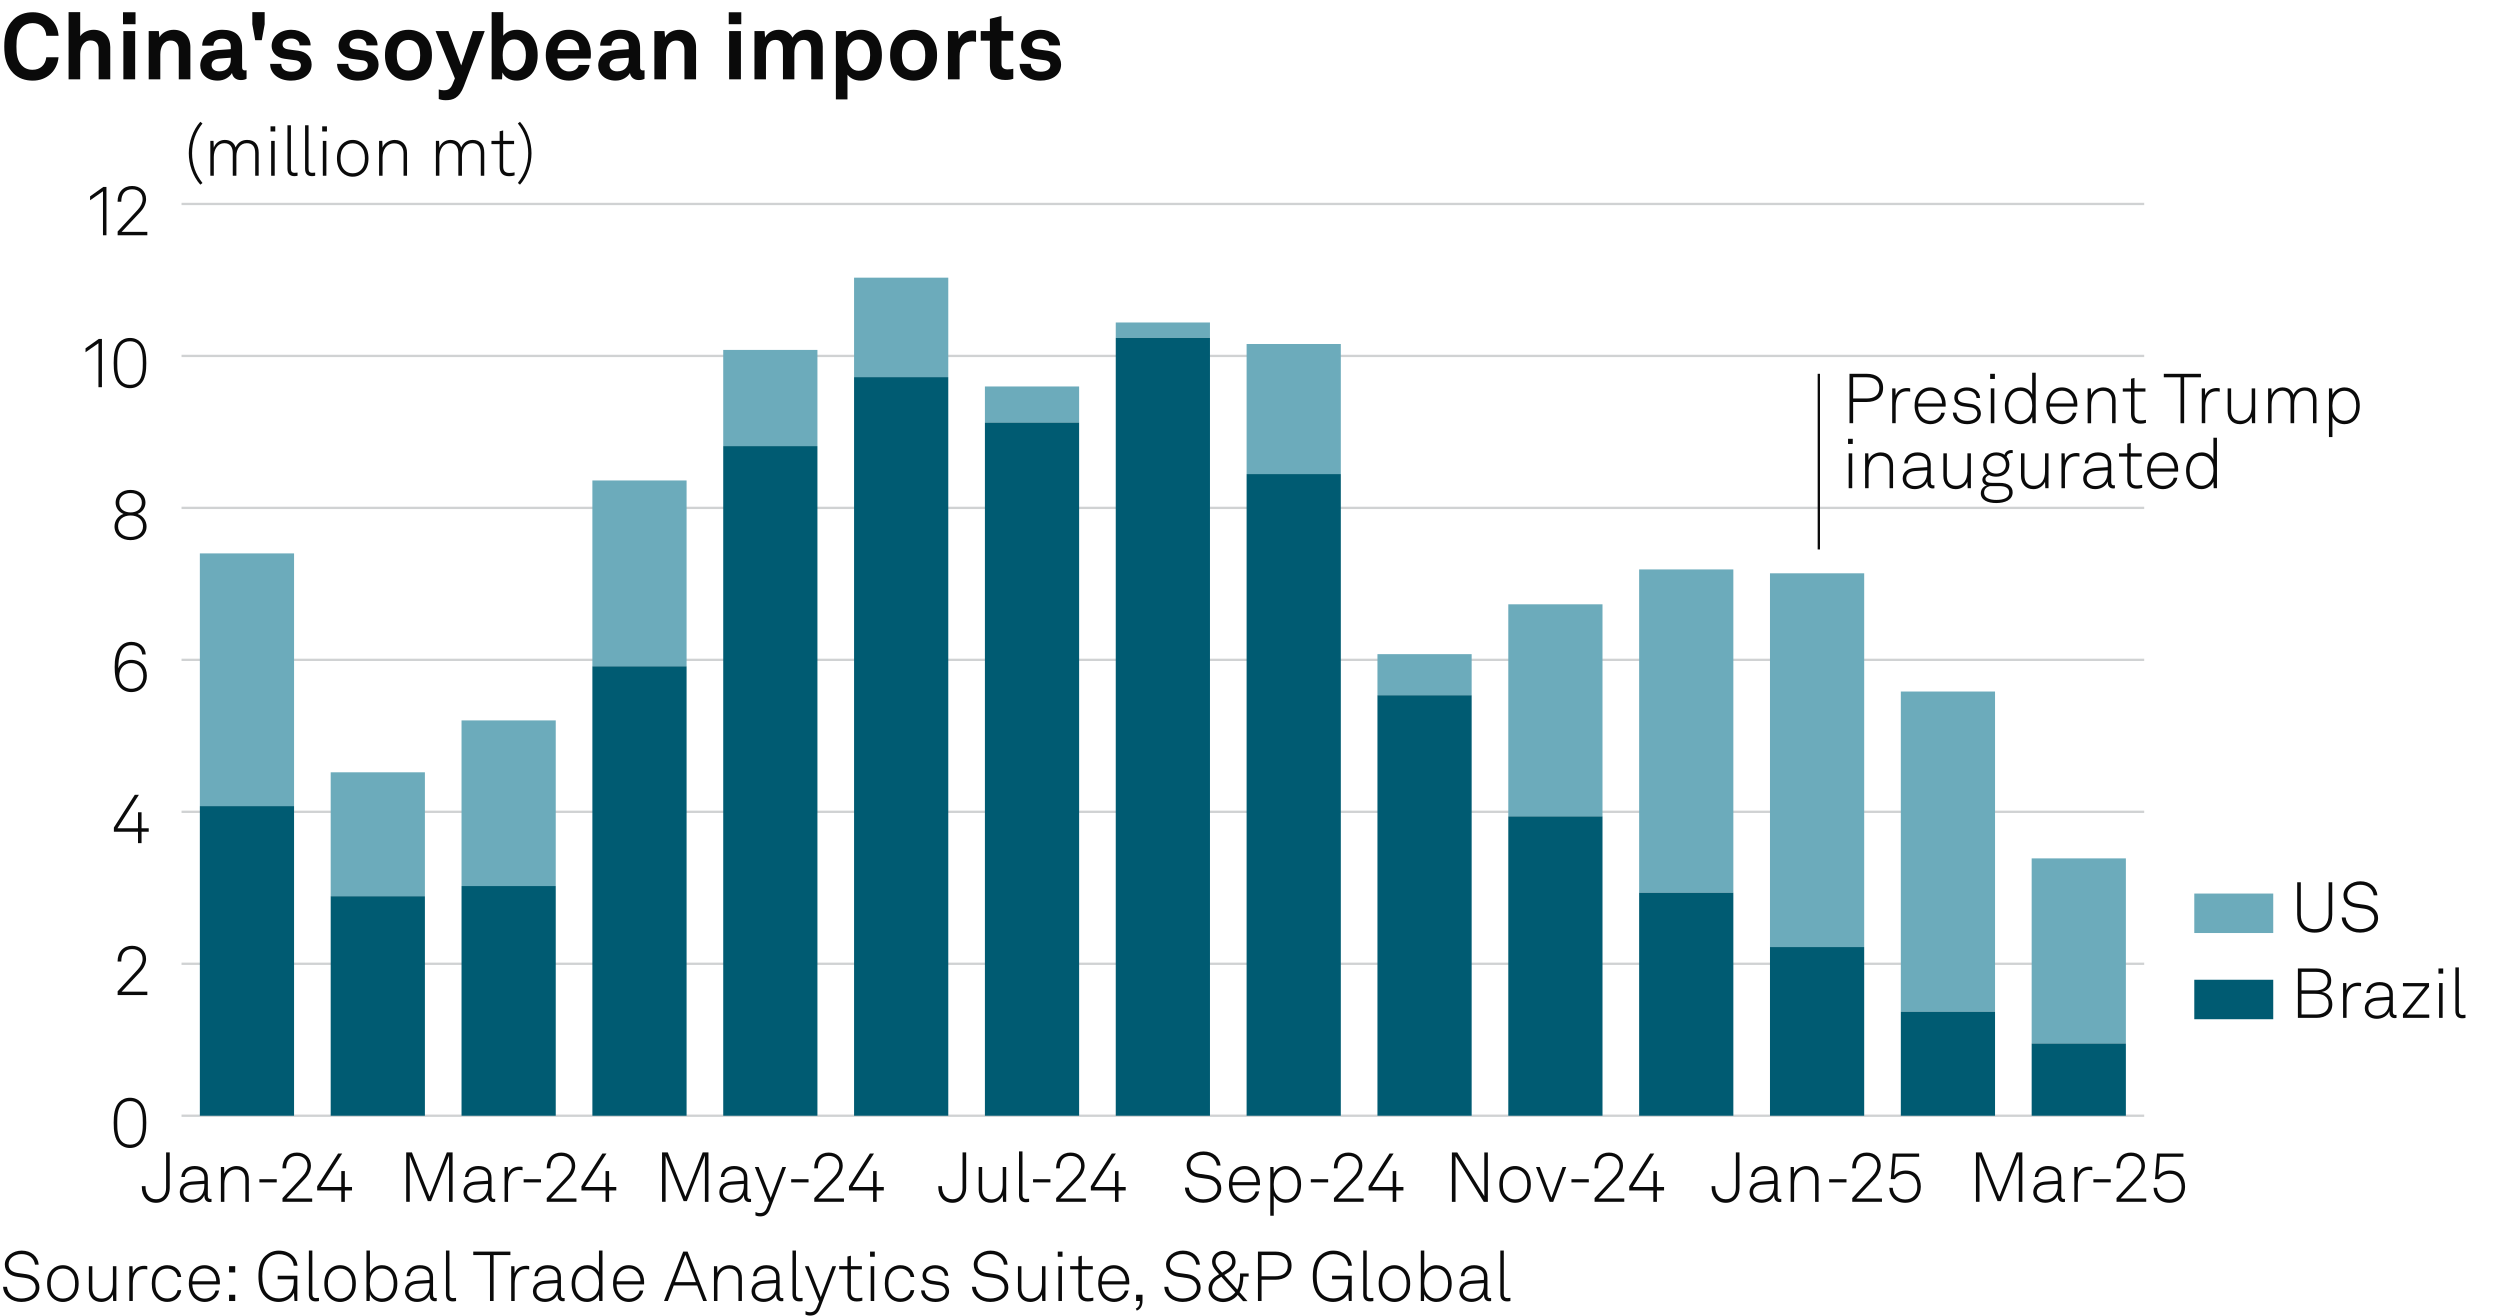
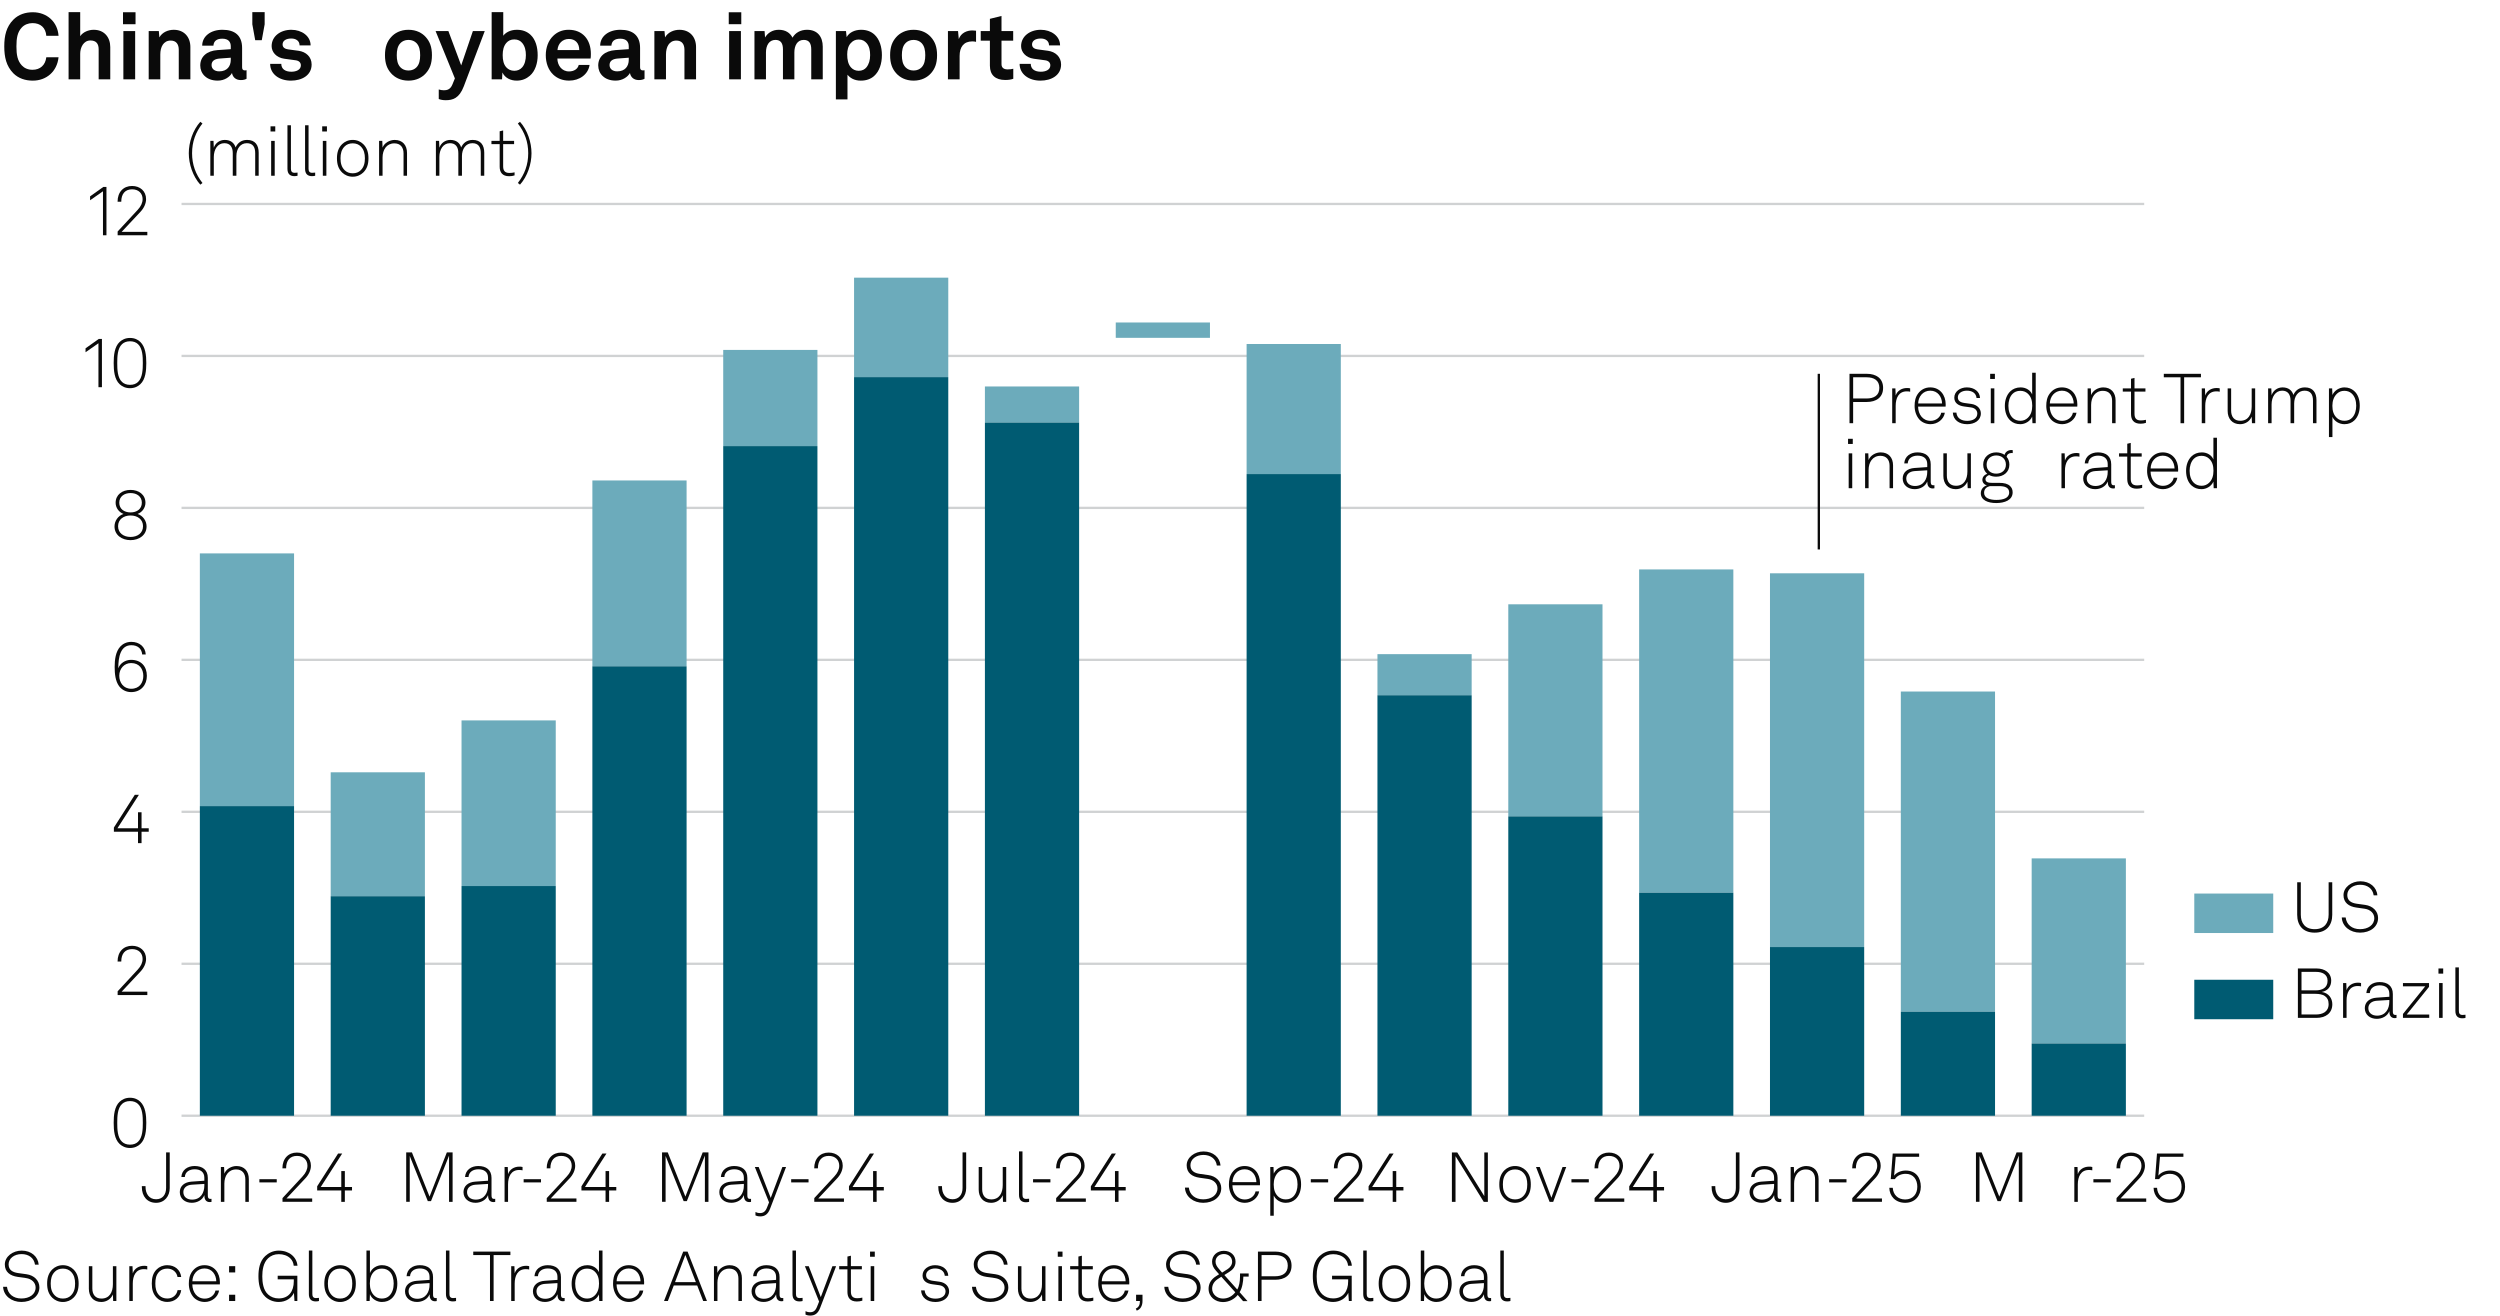
<svg xmlns="http://www.w3.org/2000/svg" version="1.1" viewBox="0 0 269.291 141.732">
  <g>
    <g id="Background">
      <rect width="269.291" height="141.732" fill="#fff" />
    </g>
    <g id="Graph">
      <path d="M1.439,7.896c-.76-.77-.979-1.739-.979-2.898s.22-2.119.989-2.889c.56-.56,1.299-.79,2.089-.79,1.529,0,2.668,1.049,2.769,2.539h-1.319c-.06-.859-.61-1.369-1.489-1.369-.45,0-.87.17-1.149.47-.47.5-.58,1.139-.58,2.039s.11,1.539.58,2.049c.28.3.67.47,1.149.47.83,0,1.389-.5,1.489-1.35h1.319c-.16,1.549-1.319,2.519-2.769,2.519-.81,0-1.549-.24-2.099-.79Z" fill="#0a0a0a" />
      <path d="M8.639,1.309v2.588c.3-.45.909-.689,1.449-.689,1.139,0,1.789.799,1.789,1.869v3.468h-1.25v-3.238c0-.6-.27-.949-.89-.949-.75,0-1.099.77-1.099,1.429v2.758h-1.25V1.309h1.25Z" fill="#0a0a0a" />
      <path d="M14.599,1.319v1.29h-1.35v-1.29h1.35ZM14.559,3.348v5.197h-1.27V3.348h1.27Z" fill="#0a0a0a" />
      <path d="M16.019,3.348h1.089l.06.68c.31-.56.95-.819,1.549-.819,1.109,0,1.789.77,1.789,1.859v3.478h-1.25v-3.188c0-.609-.29-.989-.87-.989-.779,0-1.119.689-1.119,1.499v2.679h-1.25V3.348Z" fill="#0a0a0a" />
      <path d="M21.57,7.056c0-.949.7-1.579,1.859-1.659l1.429-.1v-.3c0-.49-.26-.83-.919-.83-.61,0-.919.27-.95.75h-1.209c0-.99.889-1.709,2.179-1.709,1.339,0,2.119.62,2.119,1.959v2.089c0,.24.11.33.32.33.06,0,.12-.01.16-.02v.919c-.16.09-.34.14-.62.14-.54,0-.87-.31-.95-.76-.24.42-.799.82-1.539.82-1.239,0-1.879-.78-1.879-1.629ZM24.858,6.446v-.23l-1.199.09c-.5.04-.87.23-.87.7,0,.4.31.68.83.68.85,0,1.239-.56,1.239-1.239Z" fill="#0a0a0a" />
      <path d="M27.179,1.309h1.329v1.309l-.31,1.709h-.709l-.31-1.709v-1.309Z" fill="#0a0a0a" />
      <path d="M29.1,6.876h1.199c0,.58.46.85,1.08.85.52,0,1.029-.2,1.029-.69,0-.28-.19-.49-.54-.54l-1.25-.17c-.859-.12-1.359-.72-1.359-1.359,0-1.059.95-1.759,2.119-1.759,1.129,0,2.079.68,2.079,1.679h-1.189c0-.479-.38-.739-.89-.739-.54,0-.939.22-.939.64,0,.37.32.49.6.53l1.109.15c.819.11,1.419.66,1.419,1.479,0,1.159-1.039,1.739-2.229,1.739-1.259,0-2.239-.71-2.239-1.809Z" fill="#0a0a0a" />
-       <path d="M36.31,6.876h1.199c0,.58.46.85,1.08.85.52,0,1.029-.2,1.029-.69,0-.28-.19-.49-.54-.54l-1.25-.17c-.859-.12-1.359-.72-1.359-1.359,0-1.059.95-1.759,2.119-1.759,1.129,0,2.079.68,2.079,1.679h-1.189c0-.479-.38-.739-.89-.739-.54,0-.939.22-.939.64,0,.37.32.49.6.53l1.109.15c.819.11,1.419.66,1.419,1.479,0,1.159-1.039,1.739-2.229,1.739-1.259,0-2.239-.71-2.239-1.809Z" fill="#0a0a0a" />
      <path d="M42.129,7.896c-.42-.47-.66-1.04-.66-1.949s.24-1.479.66-1.949c.37-.42.989-.79,1.869-.79s1.5.37,1.869.79c.42.47.66,1.039.66,1.949s-.24,1.479-.66,1.949c-.37.419-.99.79-1.869.79s-1.499-.37-1.869-.79ZM44.848,7.266c.33-.33.41-.81.41-1.319s-.08-.989-.41-1.319c-.18-.18-.46-.33-.85-.33s-.669.15-.85.33c-.33.33-.41.81-.41,1.319s.08.99.41,1.319c.18.18.46.33.85.33s.67-.15.85-.33Z" fill="#0a0a0a" />
      <path d="M47.26,10.664v-1.029c.16.05.34.09.55.09.34,0,.699-.08.919-.62l.27-.66-2.079-5.097h1.379l1.379,3.698,1.259-3.698h1.279l-2.259,5.957c-.49,1.289-1.189,1.489-1.949,1.489-.26,0-.54-.04-.75-.13Z" fill="#0a0a0a" />
      <path d="M54.119,7.805l-.04.74h-1.12V1.309h1.25v2.539c.23-.31.72-.64,1.469-.64.62,0,1.109.2,1.469.54.54.51.77,1.309.77,2.209,0,.839-.26,1.709-.85,2.208-.36.31-.82.52-1.409.52-.64,0-1.27-.28-1.539-.88ZM56.237,7.266c.3-.33.41-.83.41-1.329s-.1-.939-.38-1.29c-.2-.25-.47-.4-.869-.4-.38,0-.65.14-.86.38-.29.34-.39.79-.39,1.31,0,.54.1,1.019.41,1.339.19.2.47.35.84.35s.64-.14.839-.36Z" fill="#0a0a0a" />
      <path d="M59.599,8.045c-.53-.5-.81-1.25-.81-2.099,0-.83.28-1.579.8-2.079.399-.39.939-.66,1.659-.66,1.5,0,2.399,1.049,2.399,2.599,0,.2-.01.379-.03.5h-3.578c0,.709.459,1.389,1.249,1.389.57,0,.959-.29,1.05-.7h1.169c-.15,1.02-1.079,1.689-2.199,1.689-.739,0-1.289-.25-1.709-.64ZM62.397,5.396c0-.77-.45-1.199-1.119-1.199-.68,0-1.179.49-1.229,1.199h2.349Z" fill="#0a0a0a" />
      <path d="M64.439,7.056c0-.949.7-1.579,1.859-1.659l1.429-.1v-.3c0-.49-.26-.83-.919-.83-.61,0-.919.27-.95.75h-1.209c0-.99.889-1.709,2.179-1.709,1.339,0,2.119.62,2.119,1.959v2.089c0,.24.11.33.32.33.06,0,.12-.01.16-.02v.919c-.16.09-.34.14-.62.14-.54,0-.87-.31-.95-.76-.24.42-.799.82-1.539.82-1.239,0-1.879-.78-1.879-1.629ZM67.728,6.446v-.23l-1.199.09c-.5.04-.87.23-.87.7,0,.4.31.68.83.68.85,0,1.239-.56,1.239-1.239Z" fill="#0a0a0a" />
      <path d="M70.489,3.348h1.089l.06.68c.31-.56.95-.819,1.549-.819,1.109,0,1.789.77,1.789,1.859v3.478h-1.25v-3.188c0-.609-.29-.989-.87-.989-.779,0-1.119.689-1.119,1.499v2.679h-1.25V3.348Z" fill="#0a0a0a" />
      <path d="M79.848,1.319v1.29h-1.35v-1.29h1.35ZM79.808,3.348v5.197h-1.27V3.348h1.27Z" fill="#0a0a0a" />
      <path d="M81.269,3.348h1.089l.05.69c.29-.49.79-.83,1.479-.83.729,0,1.219.33,1.479.85.31-.54.87-.85,1.569-.85,1.109,0,1.689.739,1.689,1.819v3.518h-1.239v-3.218c0-.64-.22-1.029-.81-1.029-.689,0-1.009.609-1.009,1.349v2.898h-1.229v-3.218c0-.64-.22-1.029-.81-1.029-.689,0-1.02.609-1.02,1.349v2.898h-1.239V3.348Z" fill="#0a0a0a" />
      <path d="M90.039,3.348h1.089l.07.65c.29-.53.919-.79,1.559-.79.6,0,1.079.19,1.429.51.56.509.81,1.349.81,2.219,0,.929-.28,1.759-.85,2.259-.35.31-.83.49-1.419.49-.75,0-1.189-.33-1.439-.64v2.658h-1.25V3.348ZM93.327,7.256c.28-.35.4-.79.4-1.319,0-.48-.08-.939-.37-1.279-.21-.24-.46-.4-.859-.4-.38,0-.63.14-.85.38-.29.31-.39.759-.39,1.229,0,.56.1,1.06.41,1.399.19.21.459.36.83.36.379,0,.649-.15.829-.37Z" fill="#0a0a0a" />
      <path d="M96.539,7.896c-.42-.47-.66-1.04-.66-1.949s.24-1.479.66-1.949c.37-.42.989-.79,1.869-.79s1.5.37,1.869.79c.42.47.66,1.039.66,1.949s-.24,1.479-.66,1.949c-.37.419-.99.79-1.869.79s-1.499-.37-1.869-.79ZM99.257,7.266c.33-.33.41-.81.41-1.319s-.08-.989-.41-1.319c-.18-.18-.46-.33-.85-.33s-.669.15-.85.33c-.33.33-.41.81-.41,1.319s.08.99.41,1.319c.18.18.46.33.85.33s.67-.15.85-.33Z" fill="#0a0a0a" />
      <path d="M102.108,3.348h1.089l.08.86c.24-.66.859-.93,1.469-.93.13,0,.26.01.39.03v1.2c-.1-.03-.25-.05-.399-.05-.93,0-1.37.6-1.37,1.569v2.519h-1.259V3.348Z" fill="#0a0a0a" />
      <path d="M106.628,7.086v-2.708h-.989v-1.03h.989v-1.319l1.25-.31v1.629h1.259v1.03h-1.259v2.528c0,.4.26.57.66.57.26,0,.45-.03.609-.07v1.079c-.27.1-.569.13-.869.13-1.05,0-1.649-.53-1.649-1.529Z" fill="#0a0a0a" />
      <path d="M109.829,6.876h1.199c0,.58.46.85,1.08.85.52,0,1.029-.2,1.029-.69,0-.28-.19-.49-.54-.54l-1.25-.17c-.859-.12-1.359-.72-1.359-1.359,0-1.059.95-1.759,2.119-1.759,1.129,0,2.079.68,2.079,1.679h-1.189c0-.479-.38-.739-.89-.739-.54,0-.939.22-.939.64,0,.37.32.49.6.53l1.109.15c.819.11,1.419.66,1.419,1.479,0,1.159-1.039,1.739-2.229,1.739-1.259,0-2.239-.71-2.239-1.809Z" fill="#0a0a0a" />
      <path d="M.331,138.608h.42c.09.766.676,1.262,1.547,1.262.863,0,1.539-.436,1.539-1.187,0-.503-.398-.924-1.036-1.014l-.901-.128c-.811-.112-1.381-.532-1.381-1.336,0-.863.871-1.494,1.817-1.494,1.028,0,1.764.646,1.832,1.517h-.398c-.105-.751-.706-1.141-1.449-1.141-.781,0-1.396.458-1.396,1.104,0,.615.443.855,1.014.938l.916.127c.818.113,1.389.676,1.389,1.412,0,.945-.833,1.576-1.944,1.576-1.059,0-1.922-.661-1.967-1.637Z" fill="#0a0a0a" />
      <path d="M5.648,139.802c-.413-.397-.571-.893-.571-1.539,0-.638.158-1.141.571-1.539.27-.255.646-.442,1.126-.442s.856.188,1.126.442c.413.398.57.901.57,1.539,0,.646-.158,1.142-.57,1.539-.271.256-.646.443-1.126.443s-.856-.188-1.126-.443ZM7.638,139.547c.353-.346.451-.788.451-1.284,0-.487-.098-.938-.451-1.283-.203-.203-.488-.33-.863-.33s-.661.127-.863.33c-.353.345-.45.796-.45,1.283,0,.496.097.938.45,1.284.203.203.488.33.863.33s.661-.127.863-.33Z" fill="#0a0a0a" />
      <path d="M9.571,138.812v-2.425h.375v2.402c0,.652.323,1.088.983,1.088.871,0,1.231-.698,1.231-1.539v-1.951h.375v3.753h-.345l-.03-.705c-.21.495-.69.811-1.254.811-.848,0-1.336-.593-1.336-1.434Z" fill="#0a0a0a" />
      <path d="M13.928,136.387h.345l.03.772c.165-.525.675-.811,1.208-.811.113,0,.24,0,.353.038v.36c-.12-.03-.248-.038-.368-.038-.871,0-1.193.721-1.193,1.554v1.877h-.375v-3.753Z" fill="#0a0a0a" />
      <path d="M16.891,139.795c-.398-.398-.541-.894-.541-1.532,0-.646.135-1.148.541-1.539.27-.263.653-.442,1.133-.442.796,0,1.404.488,1.494,1.269h-.398c-.083-.518-.511-.9-1.096-.9-.368,0-.661.12-.863.322-.353.353-.428.796-.428,1.291,0,.488.083.932.435,1.284.203.203.496.323.863.323.586,0,1.014-.384,1.096-.901h.391c-.098.773-.706,1.269-1.494,1.269-.48,0-.863-.173-1.133-.442Z" fill="#0a0a0a" />
      <path d="M20.836,139.72c-.308-.36-.496-.871-.496-1.441,0-.474.075-.938.375-1.337.323-.428.766-.66,1.314-.66,1.036,0,1.659.826,1.659,1.824,0,.09,0,.143-.007.248h-2.965c.015.833.503,1.531,1.344,1.531.593,0,1.059-.391,1.148-.871h.391c-.113.706-.789,1.231-1.539,1.231-.541,0-.976-.24-1.224-.525ZM23.298,138.016c-.015-.714-.458-1.382-1.269-1.382-.796,0-1.292.646-1.307,1.382h2.575Z" fill="#0a0a0a" />
      <path d="M25.336,136.387v.675h-.661v-.675h.661ZM25.336,139.464v.676h-.661v-.676h.661Z" fill="#0a0a0a" />
      <path d="M28.568,139.675c-.593-.571-.729-1.435-.729-2.192,0-.766.12-1.614.729-2.185.353-.33.855-.586,1.456-.586.571,0,1.051.173,1.396.458.36.293.585.706.623,1.171h-.405c-.03-.322-.158-.585-.36-.788-.3-.3-.75-.458-1.246-.458-.48,0-.871.173-1.156.443-.518.495-.623,1.291-.623,1.944,0,.646.098,1.486.63,1.959.3.271.684.421,1.141.421,1.089,0,1.622-.773,1.622-1.84v-.218h-1.734v-.383h2.117v2.718h-.308l-.06-.878c-.248.556-.856.983-1.637.983-.601,0-1.111-.24-1.456-.57Z" fill="#0a0a0a" />
      <path d="M33.27,139.39v-4.685h.375v4.669c0,.256.075.45.39.45.15,0,.218-.007.323-.022v.338c-.083.022-.181.045-.338.045-.48,0-.751-.247-.751-.795Z" fill="#0a0a0a" />
      <path d="M35.505,139.802c-.413-.397-.57-.893-.57-1.539,0-.638.157-1.141.57-1.539.271-.255.646-.442,1.126-.442s.856.188,1.126.442c.413.398.571.901.571,1.539,0,.646-.158,1.142-.571,1.539-.27.256-.646.443-1.126.443s-.855-.188-1.126-.443ZM37.495,139.547c.353-.346.451-.788.451-1.284,0-.487-.098-.938-.451-1.283-.203-.203-.488-.33-.863-.33s-.661.127-.863.33c-.353.345-.45.796-.45,1.283,0,.496.098.938.45,1.284.203.203.488.33.863.33s.661-.127.863-.33Z" fill="#0a0a0a" />
      <path d="M39.848,139.404l-.03.735h-.345v-5.435h.375v2.425c.195-.519.743-.849,1.291-.849.451,0,.803.15,1.059.391.405.375.601.976.601,1.599,0,.653-.203,1.254-.638,1.622-.255.218-.585.353-1.028.353-.518,0-1.089-.315-1.284-.841ZM41.897,139.614c.353-.315.51-.811.51-1.352,0-.487-.12-.976-.428-1.283-.203-.203-.473-.33-.841-.33-.353,0-.616.112-.811.292-.353.323-.488.767-.488,1.321,0,.519.143.991.496,1.314.195.18.451.3.788.3.331,0,.586-.098.773-.263Z" fill="#0a0a0a" />
      <path d="M43.627,139.097c0-.668.51-1.081,1.261-1.134l1.382-.098v-.33c0-.631-.458-.901-1.036-.901-.563,0-1.029.271-1.066.834h-.375c.052-.773.676-1.187,1.426-1.187.856,0,1.426.42,1.426,1.283v1.854c0,.256.038.405.293.405.03,0,.075,0,.105-.007v.33c-.052.015-.12.022-.18.022-.465,0-.593-.353-.593-.751-.203.533-.773.826-1.352.826-.728,0-1.291-.443-1.291-1.148ZM46.27,138.405v-.194l-1.344.082c-.578.038-.916.353-.916.796,0,.525.405.811.938.811.946,0,1.321-.766,1.321-1.494Z" fill="#0a0a0a" />
      <path d="M48.037,139.39v-4.685h.375v4.669c0,.256.075.45.39.45.15,0,.218-.007.323-.022v.338c-.083.022-.18.045-.337.045-.48,0-.751-.247-.751-.795Z" fill="#0a0a0a" />
      <path d="M50.977,135.192v-.375h4.001v.375h-1.809v4.947h-.39v-4.947h-1.802Z" fill="#0a0a0a" />
      <path d="M55.065,136.387h.345l.03.772c.165-.525.675-.811,1.208-.811.113,0,.24,0,.353.038v.36c-.12-.03-.248-.038-.368-.038-.871,0-1.193.721-1.193,1.554v1.877h-.375v-3.753Z" fill="#0a0a0a" />
      <path d="M57.405,139.097c0-.668.51-1.081,1.261-1.134l1.382-.098v-.33c0-.631-.458-.901-1.036-.901-.563,0-1.029.271-1.066.834h-.375c.052-.773.676-1.187,1.426-1.187.856,0,1.426.42,1.426,1.283v1.854c0,.256.038.405.293.405.03,0,.075,0,.105-.007v.33c-.052.015-.12.022-.18.022-.465,0-.593-.353-.593-.751-.203.533-.773.826-1.352.826-.728,0-1.291-.443-1.291-1.148ZM60.047,138.405v-.194l-1.344.082c-.578.038-.916.353-.916.796,0,.525.405.811.938.811.946,0,1.321-.766,1.321-1.494Z" fill="#0a0a0a" />
      <path d="M62.205,139.885c-.436-.368-.631-.969-.631-1.614,0-.615.195-1.193.601-1.576.263-.248.631-.413,1.096-.413.608,0,1.073.338,1.246.758v-2.334h.383v5.435h-.353l-.03-.713c-.21.503-.758.818-1.276.818-.443,0-.781-.143-1.036-.36ZM64.037,139.569c.353-.323.488-.788.488-1.307,0-.555-.128-.99-.48-1.313-.195-.18-.458-.3-.811-.3-.36,0-.638.127-.841.338-.3.314-.436.795-.436,1.275,0,.533.15,1.044.511,1.344.195.166.458.271.781.271.338,0,.593-.127.788-.308Z" fill="#0a0a0a" />
      <path d="M66.532,139.72c-.308-.36-.496-.871-.496-1.441,0-.474.075-.938.375-1.337.323-.428.766-.66,1.314-.66,1.036,0,1.659.826,1.659,1.824,0,.09,0,.143-.007.248h-2.965c.015.833.503,1.531,1.344,1.531.593,0,1.059-.391,1.148-.871h.391c-.113.706-.789,1.231-1.539,1.231-.541,0-.976-.24-1.224-.525ZM68.995,138.016c-.015-.714-.458-1.382-1.269-1.382-.796,0-1.292.646-1.307,1.382h2.575Z" fill="#0a0a0a" />
      <path d="M75.1,138.466h-2.522l-.638,1.674h-.413l2.064-5.322h.473l2.087,5.322h-.405l-.646-1.674ZM74.957,138.105l-1.133-2.928-1.111,2.928h2.245Z" fill="#0a0a0a" />
      <path d="M76.904,136.387h.345l.03.721c.195-.519.781-.826,1.306-.826.856,0,1.329.57,1.329,1.403v2.455h-.375v-2.417c0-.631-.323-1.073-.991-1.073-.833,0-1.269.69-1.269,1.523v1.967h-.375v-3.753Z" fill="#0a0a0a" />
      <path d="M80.955,139.097c0-.668.51-1.081,1.261-1.134l1.382-.098v-.33c0-.631-.458-.901-1.036-.901-.563,0-1.029.271-1.066.834h-.375c.052-.773.676-1.187,1.426-1.187.856,0,1.426.42,1.426,1.283v1.854c0,.256.038.405.293.405.03,0,.075,0,.105-.007v.33c-.052.015-.12.022-.18.022-.465,0-.593-.353-.593-.751-.203.533-.773.826-1.352.826-.728,0-1.291-.443-1.291-1.148ZM83.597,138.405v-.194l-1.344.082c-.578.038-.916.353-.916.796,0,.525.405.811.938.811.946,0,1.321-.766,1.321-1.494Z" fill="#0a0a0a" />
      <path d="M85.364,139.39v-4.685h.375v4.669c0,.256.075.45.39.45.15,0,.218-.007.323-.022v.338c-.083.022-.18.045-.337.045-.48,0-.751-.247-.751-.795Z" fill="#0a0a0a" />
      <path d="M86.767,141.604v-.367c.135.067.3.112.488.112.36,0,.586-.165.758-.601l.218-.548-1.531-3.813h.413l1.299,3.333,1.254-3.333h.398l-1.719,4.489c-.233.607-.571.833-1.066.833-.24,0-.45-.067-.51-.105Z" fill="#0a0a0a" />
      <path d="M91.282,139.164v-2.433h-.886v-.345h.886v-1.036l.375-.091v1.127h1.179v.345h-1.179v2.38c0,.413.127.729.676.729.203,0,.36-.022.555-.067v.33c-.188.06-.375.09-.585.09-.736,0-1.021-.428-1.021-1.028Z" fill="#0a0a0a" />
      <path d="M94.229,134.817v.556h-.51v-.556h.51ZM94.169,136.387v3.753h-.383v-3.753h.383Z" fill="#0a0a0a" />
-       <path d="M95.849,139.795c-.397-.398-.54-.894-.54-1.532,0-.646.135-1.148.54-1.539.271-.263.653-.442,1.134-.442.796,0,1.404.488,1.494,1.269h-.398c-.083-.518-.511-.9-1.096-.9-.368,0-.661.12-.863.322-.353.353-.428.796-.428,1.291,0,.488.083.932.435,1.284.203.203.496.323.864.323.585,0,1.013-.384,1.096-.901h.391c-.098.773-.706,1.269-1.494,1.269-.48,0-.863-.173-1.134-.442Z" fill="#0a0a0a" />
      <path d="M99.216,138.999h.383c.06.615.548.886,1.164.886.623,0,1.089-.271,1.089-.781,0-.33-.233-.607-.691-.668l-.728-.098c-.631-.082-1.059-.383-1.059-.953,0-.668.646-1.104,1.351-1.104.811,0,1.396.466,1.419,1.141h-.375c-.053-.54-.496-.788-1.044-.788s-.968.293-.968.714c0,.308.165.54.728.615l.713.098c.706.098,1.036.57,1.036,1.021,0,.766-.691,1.164-1.472,1.164-.893,0-1.509-.473-1.546-1.246Z" fill="#0a0a0a" />
      <path d="M104.699,138.608h.42c.09.766.676,1.262,1.547,1.262.863,0,1.539-.436,1.539-1.187,0-.503-.398-.924-1.036-1.014l-.901-.128c-.811-.112-1.381-.532-1.381-1.336,0-.863.871-1.494,1.817-1.494,1.028,0,1.764.646,1.832,1.517h-.398c-.105-.751-.706-1.141-1.449-1.141-.781,0-1.396.458-1.396,1.104,0,.615.443.855,1.014.938l.916.127c.818.113,1.389.676,1.389,1.412,0,.945-.833,1.576-1.944,1.576-1.059,0-1.922-.661-1.967-1.637Z" fill="#0a0a0a" />
      <path d="M109.649,138.812v-2.425h.375v2.402c0,.652.323,1.088.983,1.088.871,0,1.231-.698,1.231-1.539v-1.951h.375v3.753h-.345l-.03-.705c-.21.495-.69.811-1.254.811-.848,0-1.336-.593-1.336-1.434Z" fill="#0a0a0a" />
      <path d="M114.45,134.817v.556h-.511v-.556h.511ZM114.389,136.387v3.753h-.383v-3.753h.383Z" fill="#0a0a0a" />
      <path d="M116.16,139.164v-2.433h-.886v-.345h.886v-1.036l.375-.091v1.127h1.179v.345h-1.179v2.38c0,.413.128.729.676.729.203,0,.36-.022.556-.067v.33c-.188.06-.375.09-.586.09-.735,0-1.021-.428-1.021-1.028Z" fill="#0a0a0a" />
      <path d="M118.792,139.72c-.308-.36-.495-.871-.495-1.441,0-.474.074-.938.375-1.337.323-.428.766-.66,1.313-.66,1.036,0,1.659.826,1.659,1.824,0,.09,0,.143-.007.248h-2.966c.015.833.503,1.531,1.344,1.531.593,0,1.059-.391,1.148-.871h.391c-.112.706-.788,1.231-1.539,1.231-.54,0-.976-.24-1.224-.525ZM121.253,138.016c-.015-.714-.458-1.382-1.269-1.382-.796,0-1.291.646-1.306,1.382h2.574Z" fill="#0a0a0a" />
      <path d="M122.346,140.951c.315-.136.443-.391.443-.812h-.413v-.676h.69v.684c0,.488-.21.894-.623,1.028l-.098-.225Z" fill="#0a0a0a" />
      <path d="M125.414,138.608h.421c.09.766.676,1.262,1.546,1.262.863,0,1.539-.436,1.539-1.187,0-.503-.397-.924-1.036-1.014l-.9-.128c-.811-.112-1.382-.532-1.382-1.336,0-.863.871-1.494,1.817-1.494,1.028,0,1.764.646,1.832,1.517h-.398c-.105-.751-.705-1.141-1.449-1.141-.78,0-1.396.458-1.396,1.104,0,.615.442.855,1.013.938l.916.127c.818.113,1.389.676,1.389,1.412,0,.945-.833,1.576-1.944,1.576-1.059,0-1.922-.661-1.967-1.637Z" fill="#0a0a0a" />
      <path d="M130.183,138.834c0-.594.293-1.036.796-1.359l.338-.218-.346-.39c-.285-.323-.412-.608-.412-.969,0-.661.54-1.164,1.269-1.164.713,0,1.261.458,1.261,1.179,0,.519-.277.841-.683,1.097l-.525.33,1.389,1.562c.202-.323.3-.849.3-1.404v-.322h.932v.338h-.571c-.007.54-.135,1.291-.405,1.674l.856.969h-.48l-.578-.669c-.36.451-.938.767-1.592.767-.826,0-1.547-.571-1.547-1.419ZM133.059,139.201l-1.502-1.674-.338.218c-.391.248-.653.601-.653,1.066,0,.623.556,1.065,1.164,1.065.586,0,1.036-.285,1.329-.676ZM132.218,136.717c.285-.181.503-.466.503-.804,0-.495-.376-.833-.894-.833-.473,0-.894.308-.894.818,0,.285.135.518.36.78l.346.405.578-.367Z" fill="#0a0a0a" />
      <path d="M137.371,134.817c.982,0,1.75.473,1.75,1.517s-.768,1.517-1.75,1.517h-1.479v2.289h-.391v-5.322h1.87ZM138.715,136.334c0-.826-.594-1.142-1.367-1.142h-1.456v2.282h1.456c.773,0,1.367-.315,1.367-1.141Z" fill="#0a0a0a" />
      <path d="M142.139,139.675c-.592-.571-.727-1.435-.727-2.192,0-.766.119-1.614.727-2.185.354-.33.857-.586,1.457-.586.57,0,1.051.173,1.396.458.361.293.586.706.623,1.171h-.406c-.029-.322-.156-.585-.359-.788-.301-.3-.75-.458-1.246-.458-.48,0-.871.173-1.156.443-.518.495-.623,1.291-.623,1.944,0,.646.098,1.486.631,1.959.301.271.684.421,1.141.421,1.088,0,1.621-.773,1.621-1.84v-.218h-1.734v-.383h2.117v2.718h-.307l-.061-.878c-.248.556-.855.983-1.637.983-.6,0-1.111-.24-1.457-.57Z" fill="#0a0a0a" />
      <path d="M146.842,139.39v-4.685h.375v4.669c0,.256.074.45.391.45.148,0,.217-.007.322-.022v.338c-.082.022-.18.045-.338.045-.48,0-.75-.247-.75-.795Z" fill="#0a0a0a" />
      <path d="M149.076,139.802c-.412-.397-.57-.893-.57-1.539,0-.638.158-1.141.57-1.539.27-.255.646-.442,1.127-.442s.855.188,1.125.442c.414.398.57.901.57,1.539,0,.646-.156,1.142-.57,1.539-.27.256-.645.443-1.125.443s-.857-.188-1.127-.443ZM151.066,139.547c.352-.346.449-.788.449-1.284,0-.487-.098-.938-.449-1.283-.203-.203-.488-.33-.863-.33-.377,0-.662.127-.863.33-.354.345-.451.796-.451,1.283,0,.496.098.938.451,1.284.201.203.486.33.863.33.375,0,.66-.127.863-.33Z" fill="#0a0a0a" />
      <path d="M153.418,139.404l-.029.735h-.346v-5.435h.375v2.425c.195-.519.744-.849,1.293-.849.449,0,.803.15,1.057.391.406.375.602.976.602,1.599,0,.653-.203,1.254-.639,1.622-.254.218-.586.353-1.027.353-.52,0-1.09-.315-1.285-.841ZM155.469,139.614c.352-.315.51-.811.51-1.352,0-.487-.119-.976-.428-1.283-.203-.203-.473-.33-.84-.33-.354,0-.617.112-.812.292-.352.323-.486.767-.486,1.321,0,.519.143.991.494,1.314.195.18.451.3.789.3.33,0,.586-.098.773-.263Z" fill="#0a0a0a" />
      <path d="M157.199,139.097c0-.668.51-1.081,1.26-1.134l1.383-.098v-.33c0-.631-.459-.901-1.037-.901-.562,0-1.027.271-1.066.834h-.375c.053-.773.676-1.187,1.426-1.187.857,0,1.428.42,1.428,1.283v1.854c0,.256.037.405.293.405.029,0,.074,0,.105-.007v.33c-.053.015-.121.022-.182.022-.465,0-.592-.353-.592-.751-.203.533-.773.826-1.352.826-.729,0-1.291-.443-1.291-1.148ZM159.842,138.405v-.194l-1.344.082c-.578.038-.916.353-.916.796,0,.525.404.811.938.811.945,0,1.322-.766,1.322-1.494Z" fill="#0a0a0a" />
      <path d="M161.609,139.39v-4.685h.375v4.669c0,.256.074.45.391.45.148,0,.217-.007.322-.022v.338c-.082.022-.18.045-.338.045-.48,0-.75-.247-.75-.795Z" fill="#0a0a0a" />
      <path d="M20.336,16.505c0-1.171.428-2.478,1.239-3.386l.233.18c-.736.946-1.119,1.974-1.119,3.206s.383,2.26,1.119,3.206l-.233.18c-.811-.908-1.239-2.215-1.239-3.386Z" fill="#0a0a0a" />
      <path d="M22.654,15.177h.345l.03.735c.172-.503.63-.841,1.179-.841.646,0,1.021.331,1.171.811.203-.465.608-.811,1.239-.811.878,0,1.246.578,1.246,1.381v2.478h-.375v-2.432c0-.661-.255-1.074-.908-1.074-.706,0-1.119.623-1.119,1.381v2.125h-.39v-2.432c0-.661-.286-1.074-.909-1.074-.721,0-1.133.676-1.133,1.479v2.027h-.375v-3.753Z" fill="#0a0a0a" />
      <path d="M29.651,13.607v.556h-.511v-.556h.511ZM29.591,15.177v3.753h-.383v-3.753h.383Z" fill="#0a0a0a" />
      <path d="M30.963,18.18v-4.685h.375v4.669c0,.255.075.45.39.45.15,0,.218-.007.323-.022v.338c-.083.022-.18.045-.337.045-.48,0-.751-.248-.751-.795Z" fill="#0a0a0a" />
      <path d="M32.861,18.18v-4.685h.375v4.669c0,.255.075.45.39.45.15,0,.218-.007.323-.022v.338c-.083.022-.18.045-.337.045-.48,0-.751-.248-.751-.795Z" fill="#0a0a0a" />
      <path d="M35.216,13.607v.556h-.51v-.556h.51ZM35.156,15.177v3.753h-.383v-3.753h.383Z" fill="#0a0a0a" />
      <path d="M36.866,18.592c-.413-.398-.57-.893-.57-1.539,0-.638.157-1.141.57-1.539.271-.255.646-.443,1.126-.443s.856.188,1.126.443c.413.398.571.901.571,1.539,0,.646-.158,1.141-.571,1.539-.27.255-.646.443-1.126.443s-.855-.188-1.126-.443ZM38.855,18.337c.353-.345.451-.788.451-1.284,0-.488-.098-.938-.451-1.284-.203-.203-.488-.33-.863-.33s-.661.127-.863.33c-.353.345-.45.796-.45,1.284,0,.496.098.938.45,1.284.203.203.488.331.863.331s.661-.127.863-.331Z" fill="#0a0a0a" />
      <path d="M40.833,15.177h.345l.03.721c.195-.518.781-.826,1.306-.826.856,0,1.329.571,1.329,1.404v2.455h-.375v-2.417c0-.63-.323-1.073-.991-1.073-.833,0-1.269.69-1.269,1.524v1.967h-.375v-3.753Z" fill="#0a0a0a" />
      <path d="M46.953,15.177h.345l.03.735c.172-.503.63-.841,1.178-.841.646,0,1.021.331,1.171.811.203-.465.608-.811,1.239-.811.878,0,1.246.578,1.246,1.381v2.478h-.375v-2.432c0-.661-.255-1.074-.908-1.074-.706,0-1.119.623-1.119,1.381v2.125h-.39v-2.432c0-.661-.286-1.074-.909-1.074-.721,0-1.133.676-1.133,1.479v2.027h-.375v-3.753Z" fill="#0a0a0a" />
      <path d="M53.823,17.954v-2.432h-.886v-.345h.886v-1.036l.375-.09v1.126h1.179v.345h-1.179v2.38c0,.413.127.728.675.728.203,0,.36-.022.556-.067v.33c-.188.06-.375.09-.585.09-.736,0-1.021-.428-1.021-1.029Z" fill="#0a0a0a" />
      <path d="M55.78,19.711c.735-.946,1.118-1.975,1.118-3.206s-.383-2.26-1.118-3.206l.232-.18c.811.908,1.239,2.214,1.239,3.386s-.428,2.478-1.239,3.386l-.232-.18Z" fill="#0a0a0a" />
      <line x1="19.554" y1="120.182" x2="230.965" y2="120.182" fill="none" />
      <path d="M12.891,123.229c-.563-.518-.646-1.456-.646-2.282,0-.818.083-1.756.646-2.274.255-.232.608-.428,1.111-.428s.864.188,1.111.428c.556.533.646,1.456.646,2.274,0,.826-.083,1.765-.646,2.282-.248.233-.608.429-1.111.429s-.855-.195-1.111-.429ZM14.866,122.989c.488-.458.518-1.358.518-2.042,0-.675-.023-1.576-.518-2.034-.203-.188-.473-.308-.864-.308-.383,0-.66.128-.855.308-.496.458-.518,1.359-.518,2.034,0,.684.022,1.584.518,2.042.195.181.473.309.855.309.391,0,.668-.12.864-.309Z" fill="#0a0a0a" />
      <path d="M12.673,106.779l2.169-2.343c.345-.375.518-.75.518-1.141,0-.616-.42-1.059-1.134-1.059-.743,0-1.164.488-1.164,1.336h-.398c0-1.051.638-1.696,1.562-1.696.856,0,1.509.548,1.509,1.419,0,.466-.226.961-.601,1.358l-2.035,2.17h2.77v.36h-3.198v-.405Z" fill="#0a0a0a" />
      <path d="M14.865,89.592h-2.598v-.45l2.252-3.528h.443l-2.312,3.604h2.215v-1.72h.383v1.72h.773v.375h-.773v1.224h-.383v-1.224Z" fill="#0a0a0a" />
      <path d="M12.831,73.914c-.397-.533-.48-1.328-.48-2.072,0-.796.105-1.659.616-2.207.248-.263.638-.496,1.179-.496.878,0,1.509.541,1.554,1.359h-.383c-.053-.601-.451-.999-1.171-.999-1.164,0-1.404,1.254-1.404,2.492.188-.548.758-.916,1.374-.916,1.081,0,1.704.698,1.704,1.726,0,.961-.616,1.75-1.697,1.75-.608,0-1.043-.309-1.292-.639ZM15.437,72.803c0-.721-.413-1.381-1.314-1.381-.751,0-1.276.608-1.276,1.366,0,.729.451,1.404,1.284,1.404.901,0,1.307-.661,1.307-1.39Z" fill="#0a0a0a" />
      <path d="M12.335,56.704c0-.585.375-1.148.969-1.344-.511-.188-.849-.683-.849-1.201,0-.871.713-1.389,1.607-1.389s1.606.518,1.606,1.389c0,.518-.338,1.014-.849,1.201.593.195.969.758.969,1.344,0,.931-.796,1.479-1.727,1.479s-1.727-.548-1.727-1.479ZM15.406,56.682c0-.743-.601-1.156-1.344-1.156s-1.344.413-1.344,1.156.601,1.156,1.344,1.156,1.344-.413,1.344-1.156ZM15.278,54.145c0-.668-.548-1.036-1.216-1.036s-1.216.368-1.216,1.036c0,.683.533,1.051,1.216,1.051s1.216-.368,1.216-1.051Z" fill="#0a0a0a" />
      <path d="M9.215,37.941v-.42l1.427-1.014h.338v5.203h-.375v-4.737l-1.389.969Z" fill="#0a0a0a" />
      <path d="M12.891,41.387c-.563-.518-.646-1.457-.646-2.282,0-.818.083-1.757.646-2.275.255-.232.608-.428,1.111-.428s.864.188,1.111.428c.556.533.646,1.457.646,2.275,0,.826-.083,1.764-.646,2.282-.248.232-.608.428-1.111.428s-.855-.195-1.111-.428ZM14.866,41.146c.488-.458.518-1.359.518-2.042,0-.676-.023-1.577-.518-2.035-.203-.188-.473-.308-.864-.308-.383,0-.66.127-.855.308-.496.458-.518,1.359-.518,2.035,0,.683.022,1.584.518,2.042.195.18.473.308.855.308.391,0,.668-.12.864-.308Z" fill="#0a0a0a" />
      <path d="M9.703,21.572v-.42l1.426-1.014h.338v5.203h-.375v-4.737l-1.389.969Z" fill="#0a0a0a" />
      <path d="M12.673,24.935l2.169-2.342c.345-.375.518-.751.518-1.141,0-.616-.42-1.059-1.134-1.059-.743,0-1.164.488-1.164,1.336h-.398c0-1.051.638-1.697,1.562-1.697.856,0,1.509.548,1.509,1.419,0,.465-.226.961-.601,1.359l-2.035,2.169h2.77v.36h-3.198v-.405Z" fill="#0a0a0a" />
      <line x1="19.554" y1="120.182" x2="19.554" y2="21.97" fill="none" />
      <line x1="19.554" y1="120.182" x2="230.965" y2="120.182" fill="none" stroke="#d0d2d3" stroke-miterlimit="10" stroke-width=".25" />
      <line x1="19.554" y1="103.814" x2="230.965" y2="103.814" fill="none" stroke="#d0d2d3" stroke-miterlimit="10" stroke-width=".25" />
      <line x1="19.554" y1="87.445" x2="230.965" y2="87.445" fill="none" stroke="#d0d2d3" stroke-miterlimit="10" stroke-width=".25" />
      <line x1="19.554" y1="71.076" x2="230.965" y2="71.076" fill="none" stroke="#d0d2d3" stroke-miterlimit="10" stroke-width=".25" />
      <line x1="19.554" y1="54.707" x2="230.965" y2="54.707" fill="none" stroke="#d0d2d3" stroke-miterlimit="10" stroke-width=".25" />
      <line x1="19.554" y1="38.339" x2="230.965" y2="38.339" fill="none" stroke="#d0d2d3" stroke-miterlimit="10" stroke-width=".25" />
      <line x1="19.554" y1="21.97" x2="230.965" y2="21.97" fill="none" stroke="#d0d2d3" stroke-miterlimit="10" stroke-width=".25" />
      <rect x="21.527" y="59.61" width="10.148" height="27.221" fill="#6cabbb" />
      <rect x="35.621" y="83.189" width="10.148" height="13.349" fill="#6cabbb" />
      <rect x="49.715" y="77.599" width="10.148" height="17.842" fill="#6cabbb" />
      <rect x="63.809" y="51.753" width="10.148" height="20.019" fill="#6cabbb" />
      <rect x="77.903" y="37.692" width="10.148" height="10.361" fill="#6cabbb" />
      <rect x="91.997" y="29.909" width="10.148" height="10.713" fill="#6cabbb" />
      <rect x="106.091" y="41.629" width="10.148" height="3.888" fill="#6cabbb" />
      <rect x="120.185" y="34.737" width="10.148" height="1.653" fill="#6cabbb" />
      <rect x="134.28" y="37.054" width="10.148" height="14.012" fill="#6cabbb" />
      <rect x="148.374" y="70.462" width="10.148" height="4.428" fill="#6cabbb" />
      <rect x="162.468" y="65.093" width="10.148" height="22.843" fill="#6cabbb" />
      <rect x="176.562" y="61.337" width="10.148" height="34.825" fill="#6cabbb" />
      <rect x="190.656" y="61.754" width="10.148" height="40.259" fill="#6cabbb" />
      <rect x="204.75" y="74.489" width="10.148" height="34.489" fill="#6cabbb" />
      <rect x="218.844" y="92.462" width="10.148" height="19.937" fill="#6cabbb" />
      <rect x="21.527" y="86.831" width="10.148" height="33.351" fill="#005b72" />
      <rect x="35.621" y="96.538" width="10.148" height="23.645" fill="#005b72" />
      <rect x="49.715" y="95.441" width="10.148" height="24.741" fill="#005b72" />
      <rect x="63.809" y="71.772" width="10.148" height="48.411" fill="#005b72" />
      <rect x="77.903" y="48.053" width="10.148" height="72.129" fill="#005b72" />
      <rect x="91.997" y="40.622" width="10.148" height="79.56" fill="#005b72" />
      <rect x="106.091" y="45.516" width="10.148" height="74.666" fill="#005b72" />
-       <rect x="120.185" y="36.391" width="10.148" height="83.792" fill="#005b72" />
      <rect x="134.28" y="51.065" width="10.148" height="69.117" fill="#005b72" />
      <rect x="148.374" y="74.89" width="10.148" height="45.292" fill="#005b72" />
      <rect x="162.468" y="87.936" width="10.148" height="32.246" fill="#005b72" />
      <rect x="176.562" y="96.161" width="10.148" height="24.021" fill="#005b72" />
      <rect x="190.656" y="102.013" width="10.148" height="18.169" fill="#005b72" />
      <rect x="204.75" y="108.978" width="10.148" height="11.204" fill="#005b72" />
      <rect x="218.844" y="112.399" width="10.148" height="7.783" fill="#005b72" />
      <path d="M217.841,124.136v5.322h-.383v-4.978l-1.944,4.902h-.346l-1.944-4.864v4.939h-.383v-5.322h.616l1.898,4.759,1.862-4.759h.623Z" fill="#0a0a0a" />
-       <path d="M219.014,128.414c0-.668.51-1.081,1.261-1.133l1.382-.098v-.331c0-.63-.458-.9-1.036-.9-.563,0-1.028.271-1.066.833h-.375c.053-.773.676-1.186,1.427-1.186.855,0,1.426.42,1.426,1.283v1.854c0,.255.038.405.293.405.03,0,.075,0,.105-.008v.331c-.053.015-.12.022-.181.022-.466,0-.593-.354-.593-.751-.203.533-.773.826-1.352.826-.729,0-1.291-.443-1.291-1.149ZM221.656,127.724v-.195l-1.344.083c-.578.037-.916.353-.916.796,0,.525.405.811.938.811.945,0,1.321-.766,1.321-1.494Z" fill="#0a0a0a" />
      <path d="M223.438,125.704h.346l.029.773c.165-.525.676-.811,1.209-.811.112,0,.24,0,.353.037v.36c-.12-.029-.247-.037-.367-.037-.871,0-1.194.721-1.194,1.554v1.877h-.375v-3.754Z" fill="#0a0a0a" />
      <path d="M227.362,127.019v.345h-1.869v-.345h1.869Z" fill="#0a0a0a" />
      <path d="M227.983,129.053l2.17-2.343c.345-.375.518-.75.518-1.141,0-.616-.421-1.059-1.134-1.059-.743,0-1.163.488-1.163,1.336h-.398c0-1.051.639-1.696,1.562-1.696.856,0,1.509.548,1.509,1.419,0,.466-.225.961-.601,1.358l-2.034,2.17h2.771v.36h-3.198v-.405Z" fill="#0a0a0a" />
      <path d="M231.974,127.949h.375c.038.735.548,1.254,1.337,1.254.833,0,1.306-.586,1.306-1.374,0-.759-.413-1.389-1.246-1.389-.466,0-.923.18-1.171.57h-.443l.211-2.755h2.845v.353h-2.522l-.173,2.026c.285-.367.788-.548,1.254-.548,1.073,0,1.622.751,1.622,1.742,0,.945-.594,1.734-1.682,1.734-1.036,0-1.689-.698-1.712-1.614Z" fill="#0a0a0a" />
      <path d="M184.368,127.859v-.091h.397v.091c0,.683.353,1.321,1.134,1.321.706,0,1.081-.503,1.081-1.224v-3.821h.391v3.844c0,.855-.549,1.584-1.472,1.584-.953,0-1.531-.698-1.531-1.704Z" fill="#0a0a0a" />
      <path d="M188.456,128.414c0-.668.511-1.081,1.261-1.133l1.382-.098v-.331c0-.63-.458-.9-1.036-.9-.563,0-1.028.271-1.066.833h-.375c.053-.773.676-1.186,1.426-1.186.856,0,1.427.42,1.427,1.283v1.854c0,.255.038.405.293.405.03,0,.075,0,.105-.008v.331c-.053.015-.12.022-.181.022-.466,0-.593-.354-.593-.751-.203.533-.773.826-1.352.826-.729,0-1.291-.443-1.291-1.149ZM191.099,127.724v-.195l-1.344.083c-.578.037-.916.353-.916.796,0,.525.405.811.938.811.945,0,1.321-.766,1.321-1.494Z" fill="#0a0a0a" />
      <path d="M192.881,125.704h.346l.029.721c.195-.518.781-.825,1.307-.825.855,0,1.329.57,1.329,1.403v2.455h-.376v-2.417c0-.631-.322-1.074-.99-1.074-.834,0-1.27.691-1.27,1.524v1.967h-.375v-3.754Z" fill="#0a0a0a" />
      <path d="M198.897,127.019v.345h-1.869v-.345h1.869Z" fill="#0a0a0a" />
      <path d="M199.518,129.053l2.17-2.343c.345-.375.518-.75.518-1.141,0-.616-.42-1.059-1.134-1.059-.743,0-1.163.488-1.163,1.336h-.398c0-1.051.639-1.696,1.562-1.696.856,0,1.509.548,1.509,1.419,0,.466-.225.961-.601,1.358l-2.034,2.17h2.771v.36h-3.198v-.405Z" fill="#0a0a0a" />
      <path d="M203.508,127.949h.375c.038.735.548,1.254,1.337,1.254.833,0,1.306-.586,1.306-1.374,0-.759-.413-1.389-1.246-1.389-.466,0-.924.18-1.171.57h-.443l.21-2.755h2.846v.353h-2.522l-.173,2.026c.285-.367.788-.548,1.254-.548,1.073,0,1.622.751,1.622,1.742,0,.945-.594,1.734-1.682,1.734-1.036,0-1.689-.698-1.712-1.614Z" fill="#0a0a0a" />
      <path d="M160.267,124.136v5.322h-.443l-3.04-4.917v4.917h-.391v-5.322h.578l2.913,4.707v-4.707h.383Z" fill="#0a0a0a" />
      <path d="M162.07,129.12c-.412-.397-.57-.894-.57-1.539,0-.638.158-1.141.57-1.539.271-.255.646-.442,1.127-.442s.855.188,1.126.442c.413.398.57.901.57,1.539,0,.646-.157,1.142-.57,1.539-.271.255-.646.443-1.126.443s-.856-.188-1.127-.443ZM164.061,128.865c.353-.346.45-.789.45-1.284,0-.488-.098-.938-.45-1.283-.203-.203-.488-.331-.863-.331s-.661.128-.863.331c-.354.345-.451.795-.451,1.283,0,.495.098.938.451,1.284.202.202.487.33.863.33s.66-.128.863-.33Z" fill="#0a0a0a" />
      <path d="M165.452,125.704h.405l1.254,3.311,1.201-3.311h.397l-1.403,3.754h-.391l-1.464-3.754Z" fill="#0a0a0a" />
      <path d="M171.14,127.019v.345h-1.869v-.345h1.869Z" fill="#0a0a0a" />
      <path d="M171.76,129.053l2.17-2.343c.345-.375.518-.75.518-1.141,0-.616-.42-1.059-1.134-1.059-.743,0-1.163.488-1.163,1.336h-.398c0-1.051.639-1.696,1.562-1.696.856,0,1.509.548,1.509,1.419,0,.466-.225.961-.601,1.358l-2.034,2.17h2.771v.36h-3.198v-.405Z" fill="#0a0a0a" />
      <path d="M178.092,128.234h-2.597v-.45l2.252-3.528h.442l-2.312,3.604h2.214v-1.72h.384v1.72h.772v.375h-.772v1.224h-.384v-1.224Z" fill="#0a0a0a" />
      <path d="M127.635,127.927h.421c.09.766.675,1.261,1.546,1.261.863,0,1.539-.436,1.539-1.186,0-.503-.398-.924-1.036-1.014l-.901-.128c-.811-.112-1.381-.533-1.381-1.336,0-.863.871-1.494,1.817-1.494,1.028,0,1.764.646,1.832,1.517h-.398c-.105-.751-.706-1.142-1.449-1.142-.781,0-1.396.458-1.396,1.104,0,.616.443.856,1.014.938l.916.128c.818.112,1.389.676,1.389,1.411,0,.946-.833,1.577-1.944,1.577-1.059,0-1.922-.661-1.967-1.637Z" fill="#0a0a0a" />
      <path d="M132.871,129.037c-.308-.359-.496-.87-.496-1.441,0-.473.075-.938.375-1.336.323-.428.766-.66,1.314-.66,1.036,0,1.659.825,1.659,1.824,0,.09,0,.143-.007.247h-2.965c.015.834.503,1.532,1.344,1.532.593,0,1.059-.391,1.148-.871h.391c-.113.705-.789,1.231-1.539,1.231-.541,0-.976-.24-1.224-.526ZM135.333,127.333c-.015-.713-.458-1.381-1.269-1.381-.796,0-1.292.646-1.307,1.381h2.575Z" fill="#0a0a0a" />
      <path d="M136.83,125.704h.346l.029.714c.211-.496.766-.818,1.284-.818.442,0,.773.143,1.028.36.436.367.631.945.631,1.613,0,.639-.188,1.217-.594,1.592-.255.24-.607.398-1.058.398-.549,0-1.081-.309-1.292-.789v2.178h-.375v-5.248ZM139.338,128.857c.3-.323.428-.796.428-1.276,0-.533-.15-1.036-.511-1.344-.188-.165-.443-.271-.773-.271-.338,0-.593.128-.788.309-.346.33-.495.788-.495,1.306,0,.556.135.991.487,1.313.195.181.458.301.812.301.367,0,.646-.128.841-.338Z" fill="#0a0a0a" />
      <path d="M143.064,127.019v.345h-1.869v-.345h1.869Z" fill="#0a0a0a" />
      <path d="M143.685,129.053l2.17-2.343c.345-.375.518-.75.518-1.141,0-.616-.421-1.059-1.134-1.059-.743,0-1.163.488-1.163,1.336h-.398c0-1.051.639-1.696,1.562-1.696.856,0,1.509.548,1.509,1.419,0,.466-.225.961-.601,1.358l-2.034,2.17h2.771v.36h-3.198v-.405Z" fill="#0a0a0a" />
      <path d="M150.018,128.234h-2.598v-.45l2.252-3.528h.442l-2.312,3.604h2.215v-1.72h.383v1.72h.772v.375h-.772v1.224h-.383v-1.224Z" fill="#0a0a0a" />
      <path d="M101.07,127.859v-.091h.398v.091c0,.683.353,1.321,1.134,1.321.706,0,1.081-.503,1.081-1.224v-3.821h.39v3.844c0,.855-.548,1.584-1.471,1.584-.954,0-1.532-.698-1.532-1.704Z" fill="#0a0a0a" />
      <path d="M105.421,128.129v-2.425h.375v2.402c0,.653.323,1.089.983,1.089.871,0,1.231-.698,1.231-1.539v-1.952h.375v3.754h-.345l-.03-.706c-.21.496-.69.812-1.254.812-.848,0-1.336-.594-1.336-1.435Z" fill="#0a0a0a" />
      <path d="M109.763,128.707v-4.685h.375v4.67c0,.255.075.45.39.45.15,0,.218-.008.323-.022v.338c-.083.022-.18.045-.337.045-.48,0-.751-.248-.751-.796Z" fill="#0a0a0a" />
      <path d="M113.147,127.019v.345h-1.87v-.345h1.87Z" fill="#0a0a0a" />
      <path d="M113.768,129.053l2.169-2.343c.345-.375.518-.75.518-1.141,0-.616-.42-1.059-1.134-1.059-.743,0-1.164.488-1.164,1.336h-.398c0-1.051.638-1.696,1.562-1.696.856,0,1.509.548,1.509,1.419,0,.466-.226.961-.601,1.358l-2.035,2.17h2.77v.36h-3.198v-.405Z" fill="#0a0a0a" />
      <path d="M120.101,128.234h-2.598v-.45l2.252-3.528h.443l-2.312,3.604h2.215v-1.72h.383v1.72h.773v.375h-.773v1.224h-.383v-1.224Z" fill="#0a0a0a" />
      <path d="M76.311,124.136v5.322h-.383v-4.978l-1.944,4.902h-.345l-1.944-4.864v4.939h-.383v-5.322h.616l1.899,4.759,1.862-4.759h.623Z" fill="#0a0a0a" />
      <path d="M77.483,128.414c0-.668.51-1.081,1.261-1.133l1.382-.098v-.331c0-.63-.458-.9-1.036-.9-.563,0-1.029.271-1.066.833h-.375c.052-.773.676-1.186,1.426-1.186.856,0,1.426.42,1.426,1.283v1.854c0,.255.038.405.293.405.03,0,.075,0,.105-.008v.331c-.052.015-.12.022-.18.022-.465,0-.593-.354-.593-.751-.203.533-.773.826-1.352.826-.728,0-1.291-.443-1.291-1.149ZM80.126,127.724v-.195l-1.344.083c-.578.037-.916.353-.916.796,0,.525.405.811.938.811.946,0,1.321-.766,1.321-1.494Z" fill="#0a0a0a" />
      <path d="M81.375,130.922v-.368c.135.068.3.113.488.113.36,0,.586-.165.758-.601l.218-.549-1.531-3.813h.413l1.299,3.333,1.254-3.333h.398l-1.719,4.489c-.233.608-.571.834-1.066.834-.24,0-.45-.068-.51-.105Z" fill="#0a0a0a" />
      <path d="M87.093,127.019v.345h-1.87v-.345h1.87Z" fill="#0a0a0a" />
      <path d="M87.713,129.053l2.169-2.343c.345-.375.518-.75.518-1.141,0-.616-.42-1.059-1.134-1.059-.743,0-1.164.488-1.164,1.336h-.398c0-1.051.638-1.696,1.562-1.696.856,0,1.509.548,1.509,1.419,0,.466-.226.961-.601,1.358l-2.035,2.17h2.77v.36h-3.198v-.405Z" fill="#0a0a0a" />
      <path d="M94.046,128.234h-2.598v-.45l2.252-3.528h.443l-2.312,3.604h2.215v-1.72h.383v1.72h.773v.375h-.773v1.224h-.383v-1.224Z" fill="#0a0a0a" />
      <path d="M48.753,124.136v5.322h-.383v-4.978l-1.944,4.902h-.345l-1.944-4.864v4.939h-.383v-5.322h.616l1.899,4.759,1.862-4.759h.623Z" fill="#0a0a0a" />
      <path d="M49.926,128.414c0-.668.51-1.081,1.261-1.133l1.382-.098v-.331c0-.63-.458-.9-1.036-.9-.563,0-1.029.271-1.066.833h-.375c.052-.773.676-1.186,1.426-1.186.856,0,1.426.42,1.426,1.283v1.854c0,.255.038.405.293.405.03,0,.075,0,.105-.008v.331c-.052.015-.12.022-.18.022-.465,0-.593-.354-.593-.751-.203.533-.773.826-1.352.826-.728,0-1.291-.443-1.291-1.149ZM52.568,127.724v-.195l-1.344.083c-.578.037-.916.353-.916.796,0,.525.405.811.938.811.946,0,1.321-.766,1.321-1.494Z" fill="#0a0a0a" />
      <path d="M54.351,125.704h.345l.03.773c.165-.525.675-.811,1.208-.811.113,0,.24,0,.353.037v.36c-.12-.029-.248-.037-.368-.037-.871,0-1.193.721-1.193,1.554v1.877h-.375v-3.754Z" fill="#0a0a0a" />
      <path d="M58.275,127.019v.345h-1.87v-.345h1.87Z" fill="#0a0a0a" />
      <path d="M58.896,129.053l2.169-2.343c.345-.375.518-.75.518-1.141,0-.616-.42-1.059-1.134-1.059-.743,0-1.164.488-1.164,1.336h-.398c0-1.051.638-1.696,1.562-1.696.856,0,1.509.548,1.509,1.419,0,.466-.226.961-.601,1.358l-2.035,2.17h2.77v.36h-3.198v-.405Z" fill="#0a0a0a" />
      <path d="M65.228,128.234h-2.598v-.45l2.252-3.528h.443l-2.312,3.604h2.215v-1.72h.383v1.72h.773v.375h-.773v1.224h-.383v-1.224Z" fill="#0a0a0a" />
      <path d="M15.279,127.859v-.091h.398v.091c0,.683.353,1.321,1.134,1.321.706,0,1.081-.503,1.081-1.224v-3.821h.39v3.844c0,.855-.548,1.584-1.471,1.584-.954,0-1.532-.698-1.532-1.704Z" fill="#0a0a0a" />
      <path d="M19.367,128.414c0-.668.51-1.081,1.261-1.133l1.382-.098v-.331c0-.63-.458-.9-1.036-.9-.563,0-1.029.271-1.066.833h-.375c.052-.773.676-1.186,1.426-1.186.856,0,1.426.42,1.426,1.283v1.854c0,.255.038.405.293.405.03,0,.075,0,.105-.008v.331c-.052.015-.12.022-.18.022-.465,0-.593-.354-.593-.751-.203.533-.773.826-1.352.826-.728,0-1.291-.443-1.291-1.149ZM22.01,127.724v-.195l-1.344.083c-.578.037-.916.353-.916.796,0,.525.405.811.938.811.946,0,1.321-.766,1.321-1.494Z" fill="#0a0a0a" />
      <path d="M23.792,125.704h.345l.03.721c.195-.518.781-.825,1.306-.825.856,0,1.329.57,1.329,1.403v2.455h-.375v-2.417c0-.631-.323-1.074-.991-1.074-.833,0-1.269.691-1.269,1.524v1.967h-.375v-3.754Z" fill="#0a0a0a" />
      <path d="M29.809,127.019v.345h-1.87v-.345h1.87Z" fill="#0a0a0a" />
      <path d="M30.43,129.053l2.169-2.343c.345-.375.518-.75.518-1.141,0-.616-.42-1.059-1.134-1.059-.743,0-1.164.488-1.164,1.336h-.398c0-1.051.638-1.696,1.562-1.696.856,0,1.509.548,1.509,1.419,0,.466-.225.961-.601,1.358l-2.035,2.17h2.771v.36h-3.198v-.405Z" fill="#0a0a0a" />
      <path d="M36.762,128.234h-2.598v-.45l2.252-3.528h.443l-2.312,3.604h2.215v-1.72h.383v1.72h.773v.375h-.773v1.224h-.383v-1.224Z" fill="#0a0a0a" />
      <path d="M247.445,98.54v-3.506h.39v3.491c0,.9.451,1.562,1.494,1.562s1.502-.661,1.502-1.562v-3.491h.39v3.506c0,1.134-.63,1.922-1.892,1.922s-1.884-.788-1.884-1.922Z" fill="#0a0a0a" />
      <path d="M252.245,98.825h.42c.09.766.676,1.262,1.547,1.262.863,0,1.539-.436,1.539-1.187,0-.503-.398-.924-1.036-1.014l-.901-.128c-.811-.112-1.381-.532-1.381-1.336,0-.863.87-1.494,1.816-1.494,1.028,0,1.765.646,1.832,1.517h-.398c-.104-.751-.705-1.141-1.448-1.141-.781,0-1.396.458-1.396,1.104,0,.615.442.855,1.014.938l.916.127c.817.113,1.389.676,1.389,1.412,0,.945-.834,1.576-1.944,1.576-1.059,0-1.922-.661-1.967-1.637Z" fill="#0a0a0a" />
      <rect x="236.361" y="96.25" width="8.504" height="4.252" fill="#6cabbb" />
      <path d="M247.52,104.32h2.02c.871,0,1.569.458,1.569,1.321,0,.66-.405,1.096-1.021,1.209.75.104,1.141.69,1.141,1.321,0,.968-.729,1.471-1.689,1.471h-2.02v-5.322ZM249.427,106.678c.729,0,1.291-.278,1.291-1.036,0-.713-.615-.953-1.216-.953h-1.592v1.989h1.517ZM249.479,109.275c.683,0,1.352-.278,1.352-1.119,0-.855-.639-1.104-1.404-1.104h-1.517v2.223h1.569Z" fill="#0a0a0a" />
      <path d="M252.388,105.89h.345l.03.772c.165-.525.676-.811,1.209-.811.112,0,.24,0,.353.038v.36c-.12-.03-.248-.038-.368-.038-.87,0-1.193.721-1.193,1.554v1.877h-.375v-3.753Z" fill="#0a0a0a" />
      <path d="M254.728,108.6c0-.668.51-1.081,1.261-1.134l1.382-.098v-.33c0-.631-.458-.901-1.036-.901-.563,0-1.029.271-1.066.834h-.375c.052-.773.676-1.187,1.426-1.187.856,0,1.427.42,1.427,1.283v1.854c0,.256.037.405.293.405.029,0,.075,0,.104-.007v.33c-.052.015-.12.022-.18.022-.466,0-.593-.353-.593-.751-.203.533-.773.826-1.352.826-.729,0-1.291-.443-1.291-1.148ZM257.37,107.908v-.194l-1.345.082c-.577.038-.915.353-.915.796,0,.525.405.811.938.811.945,0,1.321-.766,1.321-1.494Z" fill="#0a0a0a" />
      <path d="M261.239,106.242h-2.402v-.353h2.808v.412l-2.402,2.98h2.425v.36h-2.83v-.42l2.402-2.98Z" fill="#0a0a0a" />
      <path d="M263.173,104.32v.556h-.511v-.556h.511ZM263.112,105.89v3.753h-.383v-3.753h.383Z" fill="#0a0a0a" />
      <path d="M264.484,108.893v-4.685h.376v4.669c0,.256.075.45.39.45.15,0,.218-.007.323-.022v.338c-.083.022-.18.045-.338.045-.48,0-.751-.247-.751-.795Z" fill="#0a0a0a" />
      <rect x="236.361" y="105.536" width="8.504" height="4.252" fill="#005b72" />
      <line x1="195.917" y1="59.185" x2="195.917" y2="40.265" fill="none" stroke="#0a0a0a" stroke-miterlimit="10" stroke-width=".25" />
      <rect x="197.481" y="31.63" width="45.333" height="5.037" fill="#fff" />
      <path d="M201.092,40.265c.983,0,1.749.473,1.749,1.517s-.766,1.517-1.749,1.517h-1.479v2.29h-.391v-5.323h1.869ZM202.436,41.782c0-.826-.593-1.141-1.366-1.141h-1.456v2.282h1.456c.773,0,1.366-.315,1.366-1.141Z" fill="#0a0a0a" />
      <path d="M203.82,41.834h.345l.03.773c.165-.525.676-.811,1.209-.811.112,0,.24,0,.353.037v.36c-.12-.03-.248-.037-.368-.037-.87,0-1.193.721-1.193,1.554v1.877h-.375v-3.754Z" fill="#0a0a0a" />
      <path d="M206.73,45.167c-.308-.36-.496-.871-.496-1.441,0-.473.075-.938.376-1.336.322-.428.766-.661,1.313-.661,1.036,0,1.659.826,1.659,1.824,0,.09,0,.143-.008.248h-2.965c.015.833.503,1.531,1.344,1.531.593,0,1.059-.39,1.148-.871h.391c-.113.706-.788,1.231-1.539,1.231-.541,0-.977-.24-1.224-.525ZM209.192,43.463c-.015-.713-.458-1.381-1.269-1.381-.796,0-1.291.646-1.307,1.381h2.575Z" fill="#0a0a0a" />
      <path d="M210.353,44.447h.383c.06.616.548.886,1.163.886.623,0,1.089-.27,1.089-.781,0-.33-.232-.608-.69-.668l-.729-.098c-.631-.083-1.059-.383-1.059-.954,0-.668.646-1.104,1.352-1.104.811,0,1.396.465,1.419,1.141h-.375c-.053-.541-.496-.788-1.044-.788s-.969.293-.969.713c0,.308.165.541.729.616l.713.098c.706.098,1.036.571,1.036,1.021,0,.766-.69,1.164-1.472,1.164-.893,0-1.509-.473-1.546-1.246Z" fill="#0a0a0a" />
      <path d="M214.883,40.265v.556h-.51v-.556h.51ZM214.823,41.834v3.754h-.383v-3.754h.383Z" fill="#0a0a0a" />
      <path d="M216.586,45.333c-.436-.368-.631-.968-.631-1.614,0-.616.195-1.194.601-1.577.263-.248.631-.413,1.096-.413.608,0,1.074.338,1.246.758v-2.335h.383v5.436h-.353l-.03-.713c-.21.503-.758.818-1.276.818-.442,0-.78-.143-1.035-.36ZM218.417,45.018c.354-.323.488-.789.488-1.307,0-.556-.128-.991-.48-1.313-.195-.18-.458-.3-.811-.3-.36,0-.639.127-.841.337-.301.315-.436.796-.436,1.276,0,.533.15,1.043.511,1.344.195.166.458.271.78.271.338,0,.593-.128.788-.308Z" fill="#0a0a0a" />
      <path d="M220.913,45.167c-.308-.36-.496-.871-.496-1.441,0-.473.075-.938.376-1.336.322-.428.766-.661,1.313-.661,1.036,0,1.659.826,1.659,1.824,0,.09,0,.143-.008.248h-2.965c.015.833.503,1.531,1.344,1.531.593,0,1.059-.39,1.148-.871h.391c-.113.706-.788,1.231-1.539,1.231-.541,0-.977-.24-1.224-.525ZM223.375,43.463c-.015-.713-.458-1.381-1.269-1.381-.796,0-1.291.646-1.307,1.381h2.575Z" fill="#0a0a0a" />
      <path d="M224.872,41.834h.346l.03.721c.194-.518.78-.826,1.306-.826.856,0,1.329.571,1.329,1.404v2.455h-.375v-2.417c0-.63-.323-1.073-.991-1.073-.834,0-1.269.69-1.269,1.524v1.967h-.376v-3.754Z" fill="#0a0a0a" />
      <path d="M229.545,44.612v-2.432h-.886v-.346h.886v-1.036l.376-.09v1.126h1.179v.346h-1.179v2.38c0,.413.127.728.676.728.202,0,.36-.022.555-.067v.33c-.188.06-.375.09-.585.09-.736,0-1.021-.428-1.021-1.029Z" fill="#0a0a0a" />
      <path d="M233.077,40.641v-.375h4.001v.375h-1.81v4.947h-.39v-4.947h-1.802Z" fill="#0a0a0a" />
      <path d="M237.165,41.834h.345l.03.773c.165-.525.676-.811,1.209-.811.112,0,.24,0,.353.037v.36c-.12-.03-.248-.037-.368-.037-.87,0-1.193.721-1.193,1.554v1.877h-.375v-3.754Z" fill="#0a0a0a" />
      <path d="M239.955,44.259v-2.425h.375v2.402c0,.653.323,1.089.983,1.089.871,0,1.231-.698,1.231-1.539v-1.952h.375v3.754h-.345l-.03-.706c-.21.496-.69.811-1.254.811-.849,0-1.336-.593-1.336-1.434Z" fill="#0a0a0a" />
      <path d="M244.312,41.834h.345l.03.736c.173-.503.631-.841,1.179-.841.646,0,1.021.331,1.171.811.203-.466.608-.811,1.239-.811.878,0,1.246.578,1.246,1.381v2.478h-.376v-2.433c0-.66-.255-1.073-.908-1.073-.705,0-1.118.623-1.118,1.381v2.125h-.391v-2.433c0-.66-.285-1.073-.908-1.073-.721,0-1.134.676-1.134,1.479v2.027h-.375v-3.754Z" fill="#0a0a0a" />
      <path d="M250.867,41.834h.345l.03.713c.21-.496.766-.818,1.284-.818.442,0,.772.143,1.028.36.436.368.631.946.631,1.614,0,.638-.188,1.216-.594,1.591-.255.24-.607.398-1.059.398-.548,0-1.081-.308-1.291-.788v2.177h-.375v-5.248ZM253.374,44.987c.301-.323.429-.796.429-1.276,0-.533-.15-1.036-.511-1.344-.188-.165-.443-.27-.773-.27-.338,0-.593.127-.788.308-.346.331-.496.788-.496,1.306,0,.556.136.991.488,1.314.195.18.458.3.811.3.368,0,.646-.128.841-.338Z" fill="#0a0a0a" />
      <path d="M199.575,47.265v.556h-.51v-.556h.51ZM199.516,48.834v3.754h-.383v-3.754h.383Z" fill="#0a0a0a" />
      <path d="M200.902,48.834h.346l.03.721c.194-.518.78-.826,1.306-.826.856,0,1.329.571,1.329,1.404v2.455h-.375v-2.417c0-.63-.323-1.073-.991-1.073-.834,0-1.269.69-1.269,1.524v1.967h-.376v-3.754Z" fill="#0a0a0a" />
      <path d="M204.952,51.544c0-.668.511-1.081,1.262-1.134l1.381-.098v-.33c0-.631-.458-.901-1.036-.901-.562,0-1.028.27-1.065.833h-.376c.053-.773.676-1.186,1.427-1.186.855,0,1.426.42,1.426,1.284v1.854c0,.255.038.405.293.405.03,0,.075,0,.105-.007v.33c-.053.015-.12.023-.181.023-.465,0-.593-.353-.593-.751-.203.533-.773.826-1.352.826-.728,0-1.291-.443-1.291-1.148ZM207.595,50.854v-.195l-1.344.083c-.578.038-.916.353-.916.796,0,.525.405.811.938.811.946,0,1.321-.766,1.321-1.494Z" fill="#0a0a0a" />
      <path d="M209.332,51.259v-2.425h.375v2.402c0,.653.323,1.089.984,1.089.87,0,1.23-.698,1.23-1.539v-1.952h.376v3.754h-.346l-.03-.706c-.21.496-.69.811-1.254.811-.848,0-1.336-.593-1.336-1.434Z" fill="#0a0a0a" />
      <path d="M213.367,53.121c0-.391.255-.729.66-.841-.285-.06-.495-.308-.495-.586,0-.315.218-.548.525-.661-.271-.225-.436-.563-.436-.983,0-.811.646-1.321,1.404-1.321.338,0,.646.098.9.263.09-.33.398-.518.735-.518.046,0,.105.008.144.015v.315c-.038-.007-.098-.007-.144-.007-.27,0-.465.15-.518.405.188.218.301.503.301.848,0,.811-.639,1.299-1.419,1.299-.286,0-.549-.06-.767-.18-.202.083-.39.225-.39.451,0,.345.375.39.676.39h.772c.578,0,.938.098,1.194.338.18.173.285.375.285.69,0,.841-.879,1.149-1.771,1.149-.924,0-1.659-.323-1.659-1.066ZM216.422,53.053c0-.541-.487-.69-1.073-.69h-1.006c-.338.083-.623.285-.623.721,0,.585.653.766,1.313.766.714,0,1.389-.18,1.389-.796ZM216.069,50.05c0-.623-.458-.991-1.043-.991-.563,0-1.036.368-1.036.991,0,.616.45.969,1.036.969s1.043-.353,1.043-.969Z" fill="#0a0a0a" />
-       <path d="M217.695,51.259v-2.425h.375v2.402c0,.653.323,1.089.983,1.089.871,0,1.231-.698,1.231-1.539v-1.952h.375v3.754h-.345l-.03-.706c-.21.496-.69.811-1.254.811-.849,0-1.336-.593-1.336-1.434Z" fill="#0a0a0a" />
      <path d="M222.053,48.834h.345l.03.773c.165-.525.676-.811,1.209-.811.112,0,.24,0,.353.037v.36c-.12-.03-.248-.037-.368-.037-.87,0-1.193.721-1.193,1.554v1.877h-.375v-3.754Z" fill="#0a0a0a" />
      <path d="M224.393,51.544c0-.668.51-1.081,1.261-1.134l1.382-.098v-.33c0-.631-.458-.901-1.036-.901-.563,0-1.029.27-1.066.833h-.375c.052-.773.676-1.186,1.426-1.186.856,0,1.427.42,1.427,1.284v1.854c0,.255.037.405.293.405.029,0,.075,0,.104-.007v.33c-.052.015-.12.023-.18.023-.466,0-.593-.353-.593-.751-.203.533-.773.826-1.352.826-.729,0-1.291-.443-1.291-1.148ZM227.035,50.854v-.195l-1.345.083c-.577.038-.915.353-.915.796,0,.525.405.811.938.811.945,0,1.321-.766,1.321-1.494Z" fill="#0a0a0a" />
      <path d="M229.14,51.612v-2.432h-.886v-.346h.886v-1.036l.376-.09v1.126h1.179v.346h-1.179v2.38c0,.413.127.728.676.728.202,0,.36-.022.555-.067v.33c-.188.06-.375.09-.585.09-.736,0-1.021-.428-1.021-1.029Z" fill="#0a0a0a" />
      <path d="M231.772,52.167c-.308-.36-.495-.871-.495-1.441,0-.473.075-.938.375-1.336.323-.428.766-.661,1.314-.661,1.035,0,1.658.826,1.658,1.824,0,.09,0,.143-.007.248h-2.966c.016.833.503,1.531,1.344,1.531.594,0,1.059-.39,1.148-.871h.391c-.112.706-.788,1.231-1.539,1.231-.54,0-.976-.24-1.224-.525ZM234.235,50.463c-.016-.713-.458-1.381-1.269-1.381-.796,0-1.292.646-1.307,1.381h2.575Z" fill="#0a0a0a" />
      <path d="M236.107,52.333c-.436-.368-.631-.968-.631-1.614,0-.616.195-1.194.601-1.577.263-.248.631-.413,1.097-.413.607,0,1.073.338,1.246.758v-2.335h.383v5.436h-.353l-.03-.713c-.21.503-.759.818-1.276.818-.443,0-.781-.143-1.036-.36ZM237.939,52.018c.353-.323.488-.789.488-1.307,0-.556-.128-.991-.48-1.313-.195-.18-.458-.3-.812-.3-.36,0-.638.127-.841.337-.3.315-.436.796-.436,1.276,0,.533.15,1.043.511,1.344.195.166.458.271.781.271.338,0,.593-.128.788-.308Z" fill="#0a0a0a" />
    </g>
  </g>
</svg>